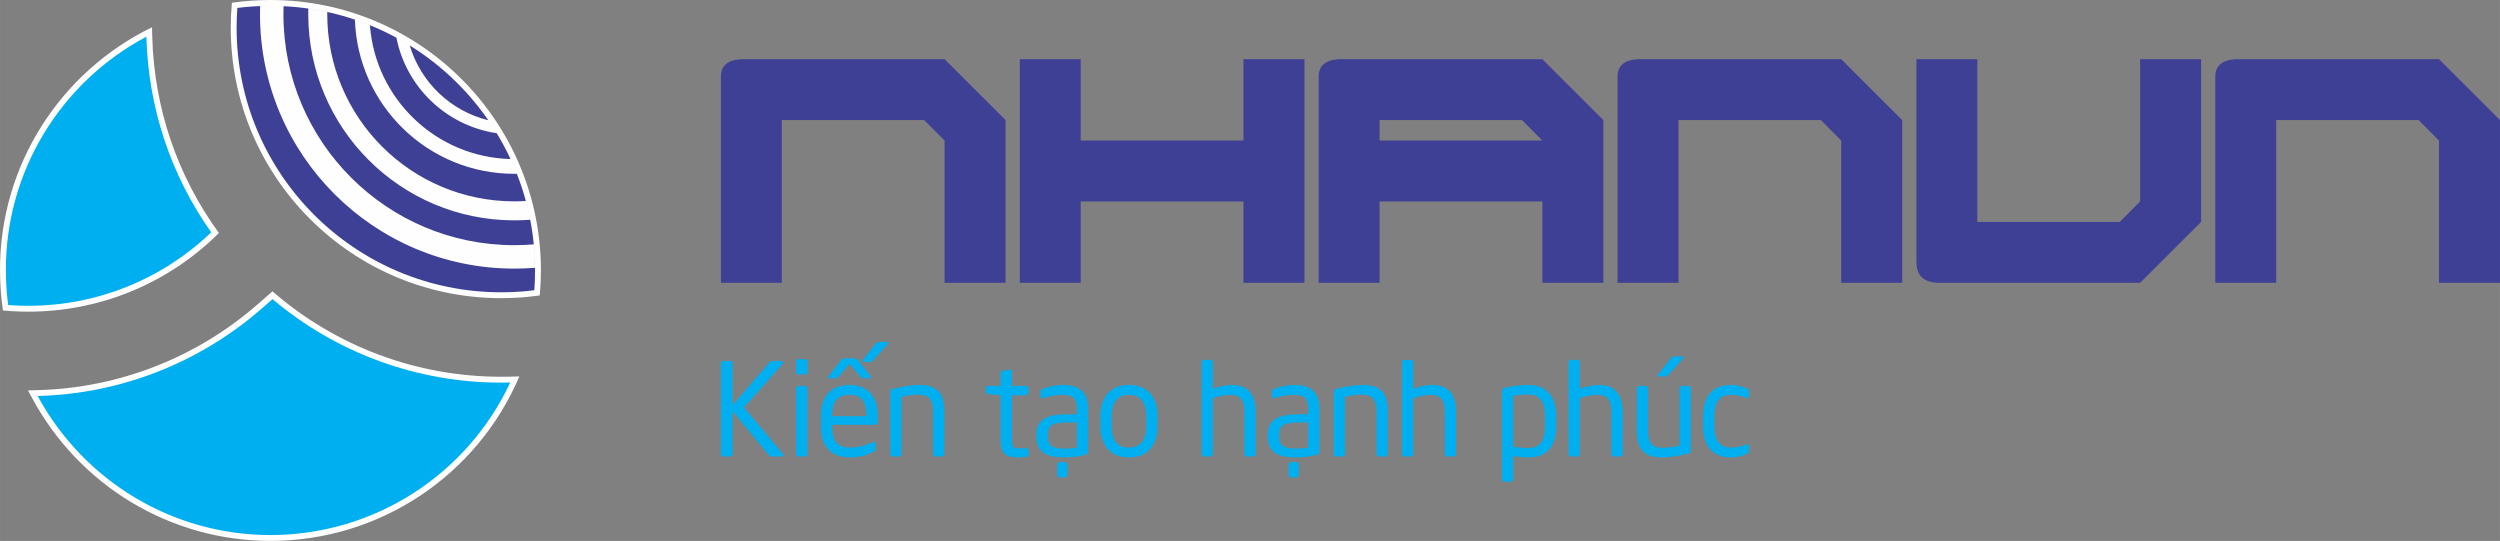
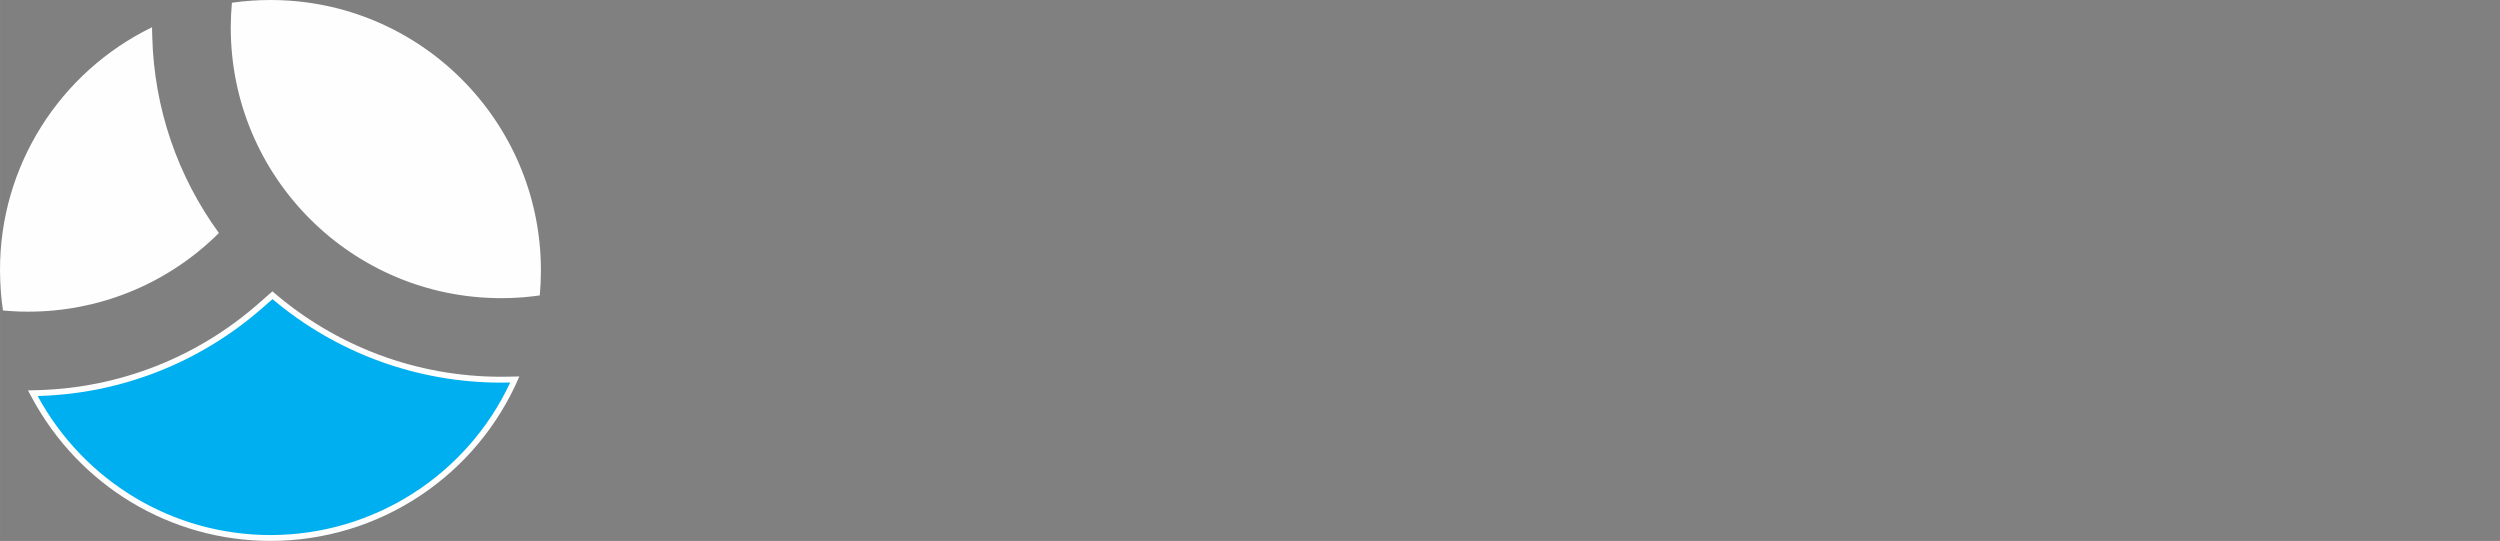
<svg xmlns="http://www.w3.org/2000/svg" xml:space="preserve" width="36.393in" height="7.874in" version="1.1" style="shape-rendering:geometricPrecision; text-rendering:geometricPrecision; image-rendering:optimizeQuality; fill-rule:evenodd; clip-rule:evenodd" viewBox="0 0 38729.41 8379.62">
  <rect x="0" y="0" width="38729.41" height="8379.62" fill="#808080" stroke="none" />
  <defs>
    <style type="text/css">
   
    .fil2 {fill:#FEFEFE}
    .fil3 {fill:#00AFEF}
    .fil4 {fill:#3E4095}
    .fil1 {fill:#00AFEF;fill-rule:nonzero}
    .fil0 {fill:#3E4095;fill-rule:nonzero}
   
  </style>
  </defs>
  <g id="Layer_x0020_1">
    <g id="_2219277986832">
      <g>
-         <path class="fil0" d="M14633.01 916.64l-3147.25 0c-211.55,11.55 -317.68,101.08 -317.68,268.59l0 3196.35 943.67 0 0 -2521.26 2205.75 0 315.52 316.96 0 2204.3 945.11 0 0 -2521.26 -945.11 -943.67zm2108.99 1260.63l0 -1260.63 -943.67 0 0 3464.93 943.67 0 0 -1260.63 2521.26 0 0 1260.63 945.11 0 0 -3464.93 -945.11 0 0 1260.63 -2521.26 0zm7151.52 -1260.63l-3147.25 0c-211.55,11.55 -317.68,101.08 -317.68,268.59l0 3196.35 943.67 0 0 -1260.63 2521.26 0 0 1260.63 945.11 0 0 -2521.26 -945.11 -943.67zm-2521.26 1260.63l0 -316.96 2205.75 0 315.52 316.96 -2521.26 0zm7151.52 -1260.63l-3147.25 0c-211.55,11.55 -317.68,101.08 -317.68,268.59l0 3196.35 943.67 0 0 -2521.26 2205.75 0 315.52 316.96 0 2204.3 945.11 0 0 -2521.26 -945.11 -943.67zm4630.26 0l0 2204.3 -315.52 316.96 -2205.75 0 0 -2521.26 -943.67 0 0 3147.25c0,197.83 106.14,303.24 317.68,317.68l3147.25 0 945.11 -943.67 0 -2521.26 -945.11 0zm4630.26 0l-3147.25 0c-211.55,11.55 -317.68,101.08 -317.68,268.59l0 3196.35 943.67 0 0 -2521.26 2205.75 0 315.52 316.96 0 2204.3 945.11 0 0 -2521.26 -945.11 -943.67z" />
-         <path class="fil1" d="M12135.71 7053.37c0,12.94 -8.3,19.58 -25.23,19.58l-155.68 0c-18.26,0 -32.86,-6.64 -43.82,-19.58l-561.99 -683.49 0 663.24c0,11.62 -3.32,21.24 -9.62,28.55 -6.64,7.63 -14.94,11.29 -25.56,11.29l-109.87 0c-10.29,0 -18.92,-3.65 -25.56,-11.29 -6.97,-7.3 -10.29,-16.93 -10.29,-28.55l0 -1402.49c0,-10.29 3.65,-19.25 11.29,-26.56 7.3,-7.63 16.26,-11.29 26.56,-11.29l105.23 0c10.29,0 19.26,3.32 26.56,10.29 7.63,6.64 11.28,15.93 11.28,27.55l0 643.99 573.61 -663.24c12.28,-12.28 25.89,-18.59 40.17,-18.59l143.74 0c18.25,0 27.22,7.3 27.22,22.24 0,7.96 -2.65,14.27 -7.63,19.58l-599.17 677.84 599.17 716.68c6.31,6.64 9.63,14.61 9.63,24.23zm376.43 -1291.29c0,11.62 -3.98,21.24 -11.62,28.55 -7.96,7.63 -17.26,11.29 -28.21,11.29l-101.24 0c-10.96,0 -20.25,-3.98 -28.22,-11.62 -7.63,-7.96 -11.62,-17.26 -11.62,-28.21l0 -158.67c0,-10.96 3.65,-20.25 11.29,-28.22 7.3,-7.63 16.93,-11.62 28.55,-11.62l101.24 0c12.28,0 21.91,3.65 29.21,10.63 6.97,7.3 10.62,16.93 10.62,29.21l0 158.67zm-3.98 1271.04c0,11.62 -3.98,21.24 -11.62,28.55 -7.64,7.63 -17.26,11.29 -28.22,11.29l-95.27 0c-9.63,0 -18.92,-3.98 -27.22,-11.62 -8.3,-7.96 -12.61,-17.26 -12.61,-28.21l0 -1015.44c0,-10.95 3.98,-20.25 11.62,-28.21 7.63,-7.63 17.26,-11.62 28.21,-11.62l95.27 0c12.28,0 21.91,3.65 29.21,10.62 6.97,7.3 10.63,16.93 10.63,29.21l0 1015.44zm661.57 -99.26c43.82,0 87.3,-4.31 129.8,-12.61 42.49,-8.3 83.98,-19.59 124.48,-33.53 40.5,-13.94 73.03,-25.89 97.59,-35.52 14.27,-6.64 25.56,-6.97 33.53,-1.33 8.3,5.31 12.28,14.27 12.28,26.56l0 81.66c0,13.61 -9.3,25.56 -27.22,36.18 -115.52,60.74 -239,91.28 -370.46,91.28 -82.99,0 -158.34,-14.61 -226.39,-44.15 -67.72,-29.54 -122.16,-80 -163.65,-150.7 -41.5,-71.04 -62.41,-165.31 -62.41,-282.49l0 -180.25c0,-143.74 38.84,-257.26 116.18,-340.58 77.67,-83.32 186.22,-125.15 326.31,-125.15 93.94,0 173.94,18.92 239.67,57.09 66.06,37.84 115.52,91.95 148.38,162.66 33.2,70.7 49.79,152.7 49.79,245.98l0 108.21c0,29.21 -12.61,43.82 -38.17,43.82l-666.89 0 0 28.21c0,115.19 22.24,198.18 67.38,248.96 45.15,50.46 114.86,75.68 209.79,75.68zm250.63 -486.31l0 -18.59c0,-73.03 -9.3,-133.11 -28.55,-179.59 -19.25,-46.8 -47.8,-80.66 -85.97,-101.24 -38.5,-20.92 -86.97,-31.21 -146.06,-31.21 -178.26,0 -267.22,104.23 -267.22,312.04l0 18.59 527.8 0zm344.56 -1136.93c0,5.31 -2.66,10.62 -7.96,15.6l-225.73 250.96c-11.62,12.95 -19.59,21.24 -24.23,24.9 -4.65,3.65 -11.62,5.31 -21.24,5.31l-108.22 0c-11.62,0 -17.26,-4.65 -17.26,-13.61 0,-8.3 2.66,-15.27 7.64,-20.58l195.52 -246.97c10.29,-12.95 18.25,-20.91 23.24,-24.23 5.31,-3.32 13.28,-4.98 24.56,-4.98l131.12 0c14.94,0 22.57,4.65 22.57,13.61zm-272.53 537.09c0,8.97 -5.97,13.61 -18.25,13.61l-103.24 0c-9.63,0 -16.93,-1.99 -21.25,-5.64 -4.65,-3.32 -12.95,-11.62 -24.56,-24.56l-163.32 -192.53 -165.31 192.53c-10.95,12.28 -19.25,20.25 -24.23,24.23 -5.31,3.98 -12.28,5.97 -21.58,5.97l-103.9 0c-11.62,0 -17.59,-4.65 -17.59,-13.61 0,-8.63 2.65,-15.27 7.96,-20.58l191.54 -246.97c10.29,-12.95 17.92,-21.25 23.24,-24.23 5.31,-3.32 13.28,-4.98 24.23,-4.98l169.29 0c16.93,0 33.53,9.62 49.46,29.21l189.88 246.97c4.98,5.31 7.63,11.95 7.63,20.58zm1136.93 531.79l0 653.61c0,10.95 -3.98,20.25 -12.61,28.21 -8.3,7.63 -17.26,11.62 -27.22,11.62l-95.27 0c-10.95,0 -20.25,-3.98 -28.21,-11.62 -7.63,-7.96 -11.62,-17.26 -11.62,-28.21l0 -653.61c0,-66.06 -7.96,-118.51 -23.9,-157.68 -15.6,-38.84 -40.83,-66.72 -74.69,-83.32 -34.19,-16.93 -78.34,-25.56 -132.78,-25.56 -81.66,0 -167.3,11.95 -256.93,36.18l0 883.99c0,10.29 -3.98,19.58 -11.95,27.55 -8.3,8.3 -17.26,12.28 -27.88,12.28l-97.26 0c-9.62,0 -18.25,-3.98 -26.22,-11.62 -7.63,-7.96 -11.62,-17.26 -11.62,-28.21l0 -960c0,-24.56 11.95,-40.5 36.18,-47.47 161.33,-41.5 298.42,-62.41 411.29,-62.41 74.36,0 137.43,9.29 189.21,27.88 51.45,18.25 91.62,45.15 120.5,80 28.88,35.19 49.46,77.67 62.07,128.13 12.62,50.12 18.92,110.21 18.92,180.25zm1308.22 663.23c0,19.59 -11.95,30.87 -35.85,34.19 -44.15,6.31 -87.3,9.62 -129.46,9.62 -97.26,0 -166.64,-18.25 -208.13,-55.1 -41.49,-36.52 -62.41,-106.89 -62.41,-211.46l0 -695.1 -193.53 -21.58c-25.23,-1.99 -37.84,-13.94 -37.84,-35.85l0 -54.44c0,-23.57 12.62,-35.19 37.84,-35.19l193.53 0 0 -195.52c0,-21.91 11.95,-35.19 35.19,-39.84l103.9 -15.6 5.97 0c8.96,0 16.26,3.32 21.91,9.3 5.31,6.31 8.3,14.27 8.3,23.9l0 217.76 214.77 0c10.96,0 20.58,3.98 28.22,11.62 7.96,7.96 11.62,17.26 11.62,28.21l0 67.05c0,11.29 -3.98,20.58 -12.62,28.22 -8.3,7.96 -17.26,11.95 -27.22,11.95l-214.77 0 0 695.1c0,53.11 7.3,87.3 22.24,102.57 14.94,15.27 43.16,22.9 84.65,22.9l111.87 0c27.88,0 41.83,9.3 41.83,28.22l0 69.04zm919.83 -45.81c0,24.9 -9.95,39.5 -29.87,43.82 -52.12,14.94 -104.23,26.22 -157.34,34.19 -52.78,7.64 -112.53,11.62 -179.25,11.62 -155.02,0 -266.22,-26.22 -333.94,-78.34 -68.05,-52.12 -101.91,-135.77 -101.91,-250.29l0 -17.59c0,-74.69 15.93,-135.44 47.14,-182.91 31.53,-47.14 82.65,-82.33 152.7,-105.56 70.37,-22.9 163.65,-34.52 279.83,-34.52l147.72 0 0 -79.67c0,-82.99 -15.93,-140.41 -47.8,-172.62 -31.53,-32.2 -86.64,-48.13 -165.31,-48.13 -60.08,0 -111.87,3.98 -155.02,12.28 -43.15,7.96 -92.94,20.58 -149.38,37.51 -13.61,4.32 -24.56,3.98 -33.53,-1 -8.63,-5.31 -12.95,-13.28 -12.95,-24.56l0 -77.67c0,-16.27 9.29,-28.22 28.21,-35.85 30.54,-13.61 75.68,-27.88 135.44,-42.49 60.09,-14.61 122.49,-21.91 187.22,-21.91 258.92,0 388.05,124.81 388.05,374.44l0 659.25zm-174.94 -65.06l0 -387.05 -147.72 0c-63.07,0 -113.2,3.32 -150.71,10.29 -37.84,6.64 -67.72,17.93 -89.96,33.53 -22.57,15.6 -38.51,35.19 -47.8,58.76 -9.3,23.9 -13.94,54.11 -13.94,90.95l0 17.59c0,46.47 7.3,83.98 21.91,112.2 14.27,28.22 40.83,48.8 78.67,61.75 37.84,12.95 90.62,19.58 158.01,19.58 26.56,0 52.12,-0.99 76.68,-2.32 24.9,-1.66 46.81,-3.98 66.72,-6.31 19.92,-2.66 35.85,-5.64 48.13,-8.96zm-145.73 426.89c0,11.29 -3.98,20.25 -11.95,27.22 -7.63,7.3 -16.93,10.96 -27.88,10.96l-78.01 0c-9.62,0 -18.92,-3.65 -27.22,-10.96 -8.3,-6.97 -12.62,-15.93 -12.62,-27.22l0 -161.33c0,-9.62 4.32,-18.92 12.62,-27.22 8.3,-8.3 17.59,-12.62 27.22,-12.62l78.01 0c10.95,0 20.25,4.32 27.88,12.62 7.96,8.3 11.95,17.59 11.95,27.22l0 161.33zm1396.18 -757.51c0,149.04 -38.17,267.22 -114.19,354.52 -76.35,87.3 -185.89,130.78 -329.29,130.78 -142.41,0 -251.95,-43.49 -328.3,-130.78 -76.02,-87.3 -114.19,-205.48 -114.19,-354.52l0 -151.7c0,-149.71 38.17,-268.21 114.19,-355.52 76.35,-86.97 185.89,-130.79 328.3,-130.79 143.4,0 252.94,43.82 329.29,130.79 76.02,87.3 114.19,205.81 114.19,355.52l0 151.7zm-174.94 0l0 -151.7c0,-69.38 -9.63,-128.8 -28.88,-178.59 -18.92,-49.46 -48.46,-87.63 -88.3,-114.19 -39.84,-26.56 -90.29,-39.84 -151.37,-39.84 -89.96,0 -157.01,28.88 -201.17,86.97 -44.15,58.09 -66.06,140.08 -66.06,245.64l0 151.7c0,221.74 88.96,332.61 267.22,332.61 90.29,0 157.34,-28.88 201.82,-86.64 44.48,-57.76 66.72,-139.75 66.72,-245.98zm1694.61 431.87c0,10.95 -3.98,20.25 -12.61,28.21 -8.3,7.63 -17.26,11.62 -27.22,11.62l-95.27 0c-10.95,0 -20.25,-3.98 -28.21,-11.62 -7.63,-7.96 -11.62,-17.26 -11.62,-28.21l0 -655.6c0,-95.93 -18.26,-163.32 -54.77,-202.16 -36.85,-38.84 -89.62,-58.42 -159,-58.42 -36.51,0 -81.66,4.65 -135.44,14.27 -53.78,9.3 -99.91,22.91 -139.08,41.16l0 860.75c0,10.29 -3.98,19.58 -11.95,27.55 -8.3,8.3 -17.26,12.28 -27.88,12.28l-97.26 0c-9.62,0 -18.25,-3.98 -26.22,-11.62 -7.63,-7.96 -11.62,-17.26 -11.62,-28.21l0 -1418.09c0,-11.62 3.65,-21.25 10.63,-28.55 7.3,-7.3 16.26,-11.29 27.22,-11.29l99.26 0c11.62,0 20.91,3.98 27.88,11.29 6.64,7.3 9.96,16.93 9.96,28.55l0 410.62c46.14,-20.92 96.6,-36.51 151.37,-46.8 54.77,-10.29 105.89,-15.6 153.03,-15.6 72.03,0 135.1,14.61 188.88,43.49 53.78,28.88 95.6,74.36 125.48,137.09 29.87,62.41 44.48,140.41 44.48,233.69l0 655.6zm989.21 -36.18c0,24.9 -9.95,39.5 -29.87,43.82 -52.12,14.94 -104.23,26.22 -157.34,34.19 -52.78,7.64 -112.53,11.62 -179.25,11.62 -155.02,0 -266.22,-26.22 -333.94,-78.34 -68.05,-52.12 -101.91,-135.77 -101.91,-250.29l0 -17.59c0,-74.69 15.93,-135.44 47.14,-182.91 31.53,-47.14 82.65,-82.33 152.7,-105.56 70.37,-22.9 163.65,-34.52 279.83,-34.52l147.72 0 0 -79.67c0,-82.99 -15.93,-140.41 -47.8,-172.62 -31.53,-32.2 -86.64,-48.13 -165.31,-48.13 -60.08,0 -111.87,3.98 -155.02,12.28 -43.15,7.96 -92.94,20.58 -149.38,37.51 -13.61,4.32 -24.56,3.98 -33.53,-1 -8.63,-5.31 -12.95,-13.28 -12.95,-24.56l0 -77.67c0,-16.27 9.29,-28.22 28.21,-35.85 30.54,-13.61 75.68,-27.88 135.44,-42.49 60.09,-14.61 122.49,-21.91 187.22,-21.91 258.92,0 388.05,124.81 388.05,374.44l0 659.25zm-174.94 -65.06l0 -387.05 -147.72 0c-63.07,0 -113.2,3.32 -150.71,10.29 -37.84,6.64 -67.72,17.93 -89.96,33.53 -22.57,15.6 -38.51,35.19 -47.8,58.76 -9.3,23.9 -13.94,54.11 -13.94,90.95l0 17.59c0,46.47 7.3,83.98 21.91,112.2 14.27,28.22 40.83,48.8 78.67,61.75 37.84,12.95 90.62,19.58 158.01,19.58 26.56,0 52.12,-0.99 76.68,-2.32 24.9,-1.66 46.81,-3.98 66.72,-6.31 19.92,-2.66 35.85,-5.64 48.13,-8.96zm-145.73 426.89c0,11.29 -3.98,20.25 -11.95,27.22 -7.63,7.3 -16.93,10.96 -27.88,10.96l-78.01 0c-9.62,0 -18.92,-3.65 -27.22,-10.96 -8.3,-6.97 -12.62,-15.93 -12.62,-27.22l0 -161.33c0,-9.62 4.32,-18.92 12.62,-27.22 8.3,-8.3 17.59,-12.62 27.22,-12.62l78.01 0c10.95,0 20.25,4.32 27.88,12.62 7.96,8.3 11.95,17.59 11.95,27.22l0 161.33zm1378.59 -979.25l0 653.61c0,10.95 -3.98,20.25 -12.61,28.21 -8.3,7.63 -17.26,11.62 -27.22,11.62l-95.27 0c-10.95,0 -20.25,-3.98 -28.21,-11.62 -7.63,-7.96 -11.62,-17.26 -11.62,-28.21l0 -653.61c0,-66.06 -7.96,-118.51 -23.9,-157.68 -15.6,-38.84 -40.83,-66.72 -74.69,-83.32 -34.19,-16.93 -78.34,-25.56 -132.78,-25.56 -81.66,0 -167.3,11.95 -256.93,36.18l0 883.99c0,10.29 -3.98,19.58 -11.95,27.55 -8.3,8.3 -17.26,12.28 -27.88,12.28l-97.26 0c-9.62,0 -18.25,-3.98 -26.22,-11.62 -7.63,-7.96 -11.62,-17.26 -11.62,-28.21l0 -960c0,-24.56 11.95,-40.5 36.18,-47.47 161.33,-41.5 298.42,-62.41 411.29,-62.41 74.36,0 137.43,9.29 189.21,27.88 51.45,18.25 91.62,45.15 120.5,80 28.88,35.19 49.46,77.67 62.07,128.13 12.62,50.12 18.92,110.21 18.92,180.25zm1057.26 653.61c0,10.95 -3.98,20.25 -12.61,28.21 -8.3,7.63 -17.26,11.62 -27.22,11.62l-95.27 0c-10.95,0 -20.25,-3.98 -28.21,-11.62 -7.63,-7.96 -11.62,-17.26 -11.62,-28.21l0 -655.6c0,-95.93 -18.26,-163.32 -54.77,-202.16 -36.85,-38.84 -89.62,-58.42 -159,-58.42 -36.51,0 -81.66,4.65 -135.44,14.27 -53.78,9.3 -99.91,22.91 -139.08,41.16l0 860.75c0,10.29 -3.98,19.58 -11.95,27.55 -8.3,8.3 -17.26,12.28 -27.88,12.28l-97.26 0c-9.62,0 -18.25,-3.98 -26.22,-11.62 -7.63,-7.96 -11.62,-17.26 -11.62,-28.21l0 -1418.09c0,-11.62 3.65,-21.25 10.63,-28.55 7.3,-7.3 16.26,-11.29 27.22,-11.29l99.26 0c11.62,0 20.91,3.98 27.88,11.29 6.64,7.3 9.96,16.93 9.96,28.55l0 410.62c46.14,-20.92 96.6,-36.51 151.37,-46.8 54.77,-10.29 105.89,-15.6 153.03,-15.6 72.03,0 135.1,14.61 188.88,43.49 53.78,28.88 95.6,74.36 125.48,137.09 29.87,62.41 44.48,140.41 44.48,233.69l0 655.6zm1553.2 -433.86c0,157.68 -36.51,278.17 -109.88,361.82 -73.36,83.65 -181.57,125.48 -324.65,125.48 -73.36,0 -150.7,-7.3 -232.69,-21.24l0 359.83c0,10.29 -3.65,19.25 -10.96,26.56 -7.63,7.63 -16.6,11.29 -26.89,11.29l-100.92 0c-11.28,0 -19.91,-3.65 -26.56,-10.62 -6.31,-7.3 -9.63,-16.27 -9.63,-27.22l0 -1370.29c0,-13.61 2.99,-23.9 8.63,-30.21 5.97,-6.64 16.93,-11.62 33.2,-15.6 33.2,-8.63 71.04,-16.26 114.19,-23.24 43.15,-7.3 85.64,-12.61 127.47,-16.6 41.83,-3.98 83.32,-5.97 124.15,-5.97 96.6,0 177.26,19.91 241.99,59.75 64.73,39.83 113.19,96.93 145.06,170.95 31.54,73.69 47.47,161 47.47,261.58l0 143.74zm-174.94 0l0 -143.74c0,-72.7 -8.3,-134.44 -24.23,-184.9 -16.26,-50.46 -43.82,-89.96 -82.32,-117.51 -38.51,-27.88 -89.63,-41.83 -153.03,-41.83 -81.32,0 -158.67,6.31 -232.69,19.26l0 788.71c70.04,13.61 147.72,20.58 232.69,20.58 93.28,0 160,-28.55 199.84,-85.64 39.83,-57.09 59.75,-142.08 59.75,-254.94zm1202.66 433.86c0,10.95 -3.98,20.25 -12.61,28.21 -8.3,7.63 -17.26,11.62 -27.22,11.62l-95.27 0c-10.95,0 -20.25,-3.98 -28.21,-11.62 -7.63,-7.96 -11.62,-17.26 -11.62,-28.21l0 -655.6c0,-95.93 -18.26,-163.32 -54.77,-202.16 -36.85,-38.84 -89.62,-58.42 -159,-58.42 -36.51,0 -81.66,4.65 -135.44,14.27 -53.78,9.3 -99.91,22.91 -139.08,41.16l0 860.75c0,10.29 -3.98,19.58 -11.95,27.55 -8.3,8.3 -17.26,12.28 -27.88,12.28l-97.26 0c-9.62,0 -18.25,-3.98 -26.22,-11.62 -7.63,-7.96 -11.62,-17.26 -11.62,-28.21l0 -1418.09c0,-11.62 3.65,-21.25 10.63,-28.55 7.3,-7.3 16.26,-11.29 27.22,-11.29l99.26 0c11.62,0 20.91,3.98 27.88,11.29 6.64,7.3 9.96,16.93 9.96,28.55l0 410.62c46.14,-20.92 96.6,-36.51 151.37,-46.8 54.77,-10.29 105.89,-15.6 153.03,-15.6 72.03,0 135.1,14.61 188.88,43.49 53.78,28.88 95.6,74.36 125.48,137.09 29.87,62.41 44.48,140.41 44.48,233.69l0 655.6zm219.09 -362.82l0 -652.61c0,-10.95 3.65,-20.25 11.29,-28.21 7.3,-7.63 16.93,-11.62 28.55,-11.62l95.27 0c10.96,0 20.58,3.98 28.22,11.62 7.96,7.96 11.62,17.26 11.62,28.21l0 652.61c0,97.93 18.25,166.97 54.11,207.14 35.85,40.16 94.94,60.41 176.6,60.41 30.54,0 71.7,-3.65 123.49,-10.62 51.78,-7.3 96.6,-15.6 134.11,-25.56l0 -883.98c0,-10.29 3.65,-19.58 11.29,-27.55 7.3,-8.3 16.93,-12.28 28.55,-12.28l97.26 0c10.96,0 20.25,3.98 27.22,11.62 7.3,7.96 10.62,17.26 10.62,28.21l0 960c0,24.56 -11.95,40.49 -35.85,47.47 -159.34,40.83 -296.76,61.41 -412.29,61.41 -97.92,0 -175.6,-16.26 -233.36,-48.79 -57.76,-32.2 -98.26,-78.67 -121.49,-139.42 -23.57,-60.41 -35.19,-136.76 -35.19,-228.05zm728.3 -1134.94c0,5.31 -2.33,10.29 -7.64,15.6l-225.73 250.95c-11.62,12.95 -19.58,21.25 -24.23,24.9 -4.65,3.32 -11.62,5.31 -21.25,5.31l-108.21 0c-11.62,0 -17.26,-4.65 -17.26,-13.61 0,-8.63 2.66,-15.27 7.63,-20.58l195.52 -246.97c10.29,-12.95 18.25,-20.92 23.23,-24.23 5.31,-3.32 13.28,-4.98 24.56,-4.98l131.12 0c14.94,0 22.24,4.65 22.24,13.61zm722.99 1551.2c-67.38,0 -128.46,-11.28 -182.57,-33.53 -54.11,-22.24 -99.25,-54.77 -135.1,-96.93 -35.85,-42.16 -62.74,-92.28 -80.33,-150.71 -17.26,-58.09 -26.22,-125.81 -26.22,-202.16l0 -155.68c0,-100.58 15.93,-186.89 47.14,-259.25 31.54,-72.03 79.34,-127.8 143.07,-166.64 63.74,-38.84 141.75,-58.42 234.03,-58.42 54.44,0 105.56,6.64 153.69,19.91 47.8,13.28 83.32,26.89 106.89,40.5 11.62,6.31 19.25,11.95 22.91,16.93 3.32,4.98 5.31,13.28 5.31,24.9l0 71.04c0,27.88 -15.27,36.51 -45.81,26.22 -86.31,-30.54 -167.3,-45.81 -242.99,-45.81 -165.98,0 -248.96,110.21 -248.96,330.62l0 155.68c0,109.55 21.25,192.2 63.4,247.63 42.49,55.44 104.23,82.99 185.56,82.99 75.68,0 156.68,-15.27 242.99,-45.81 30.54,-10.96 45.81,-2.33 45.81,25.56l0 71.7c0,11.62 -1.99,20.25 -5.97,25.23 -3.98,5.31 -11.28,10.96 -22.24,16.6 -25.23,13.61 -61.41,26.89 -108.55,39.83 -46.81,12.95 -97.6,19.58 -152.04,19.58z" />
-       </g>
+         </g>
      <g>
        <path class="fil2" d="M8045.54 5831.77l-154.35 3.57c-42.24,0.98 -84.49,1.46 -126.75,1.46 -1307.17,0 -2559.35,-467.86 -3543.88,-1323.37l-213.48 187.33c-952.6,835.86 -2157.74,1310.06 -3424.95,1343.31l-148.32 3.89c2.92,5.89 5.86,11.78 8.81,17.66l52.2 96.92c733.91,1362.67 2144.89,2217.07 3695,2217.07 1682.84,0 3198.98,-1006.28 3855.73,-2547.84zm-4453.01 -5789.54c-11.88,128.64 -17.89,257.82 -17.89,387.01 0,2314.02 1875.79,4189.78 4189.81,4189.78 95.85,0 191.7,-3.26 287.32,-9.8l63.82 -4.37 10.72 -1.36 5.38 -0.48c77,-6.76 153.82,-15.61 230.33,-26.56 11.74,-128.53 17.59,-257.58 17.59,-386.64 0,-2314.04 -1875.78,-4189.81 -4189.81,-4189.81 -199.78,0 -399.51,14.04 -597.28,42.23zm-201.8 3567.06c-644.23,-884.32 -1002.56,-1937.53 -1031.84,-3032.89l-4.13 -154.19c-1435.95,699.3 -2360.28,2158 -2354.73,3766.67 0.35,103.14 4.23,206.28 11.73,309.15l3.94 54.19c7.46,85.79 17.44,171.93 30.13,257.7 82.64,7.74 165.51,13.06 248.47,15.88l9.23 0.31 4.03 0.42 50.08 0.96c26.74,0.51 53.5,0.76 80.25,0.76 1076.85,0 2102.3,-409.09 2883.4,-1150.36 23.61,-22.39 46.67,-45.35 69.45,-68.59z" />
-         <path class="fil3" d="M3271.93 3599.46c-626.85,-886.5 -974.69,-1933.84 -1003.79,-3020.63l-0.29 -10.62c-1335.84,708.42 -2182.3,2098.62 -2177.05,3620.36 0.34,101.05 4.16,202.08 11.49,302.87l3.89 53.54c5.23,60.09 11.74,120.4 19.57,180.63 57.12,4.37 114.32,7.55 171.57,9.46l12.4 0.41 3.39 0.36 46.27 0.89c26.16,0.5 52.33,0.75 78.5,0.75 1053.5,0 2056.74,-400.24 2820.91,-1125.44 4.4,-4.16 8.78,-8.36 13.14,-12.57z" />
-         <path class="fil4" d="M3676.91 122.54c-7.63,102.04 -11.49,204.37 -11.49,306.69 0,2263.92 1835.12,4099 4099.03,4099 93.78,0 187.56,-3.2 281.12,-9.59l61.2 -4.19 9.78 -1.24 7.06 -0.62c51.41,-4.6 102.74,-10.03 153.96,-16.42 7.52,-101.93 11.27,-204.15 11.27,-306.36 0,-2263.93 -1835.11,-4099.03 -4099.03,-4099.03 -171.41,0 -342.81,10.55 -512.9,31.76zm4592.09 3663.04c-99.21,8.26 -199.51,12.7 -300.84,12.7 -1975.83,0 -3577.56,-1601.73 -3577.56,-3577.56 0,-41.83 0.98,-83.41 2.4,-124.89 -67.33,-3.28 -135.05,-5.04 -203.2,-5.04 -53.37,0 -106.75,1.02 -160.08,3.08 -1.34,42.15 -2.24,84.4 -2.24,126.86 0,2176.24 1764.43,3940.67 3940.67,3940.67 107.8,0 214.54,-4.5 320.15,-13 -1.23,-122.28 -7.61,-243.31 -19.31,-362.82zm-123.17 -671.81c-58.79,3.55 -117.99,5.58 -177.67,5.58 -1600.87,0 -2898.63,-1297.76 -2898.63,-2898.63 0,-11.67 0.31,-23.27 0.45,-34.91 -96.57,-21.13 -194.43,-38.81 -293.4,-53.05 -0.79,29.23 -1.25,58.54 -1.25,87.96 0,1763.24 1429.59,3192.84 3192.84,3192.84 82.49,0 164.25,-3.14 245.18,-9.29 -19.07,-98.11 -41.6,-194.99 -67.5,-290.49zm-237.23 -649.79c-1155.08,-30.1 -2092.84,-933 -2178.14,-2073.53 -76.44,-31.03 -153.93,-60.01 -232.59,-86.47 43.93,1326.5 1133.1,2388.58 2470.29,2388.58 12.84,0 25.6,-0.3 38.38,-0.49 -30.32,-77.23 -63.15,-153.22 -97.94,-228.08zm-343.92 -600.81c-582.85,-142.69 -1047.02,-587.47 -1217.27,-1158.95 -67.55,-41.89 -136.28,-82.11 -206.37,-120.11 151.72,766.91 774.2,1364.59 1553.8,1479.25 -41.42,-68.11 -84.98,-134.77 -130.17,-200.19z" />
        <path class="fil3" d="M7904.13 5925.85l-10.84 0.24c-42.94,1 -85.9,1.49 -128.84,1.49 -1301.07,0 -2550.51,-456.11 -3543.16,-1294.01l-154.33 135.42c-968.42,849.78 -2194.21,1332.08 -3482.45,1365.83l-1.46 0.04c720.38,1324.42 2095.96,2153.97 3606.77,2153.97 1595.5,0 3042.39,-925.46 3714.32,-2362.99z" />
      </g>
    </g>
  </g>
</svg>